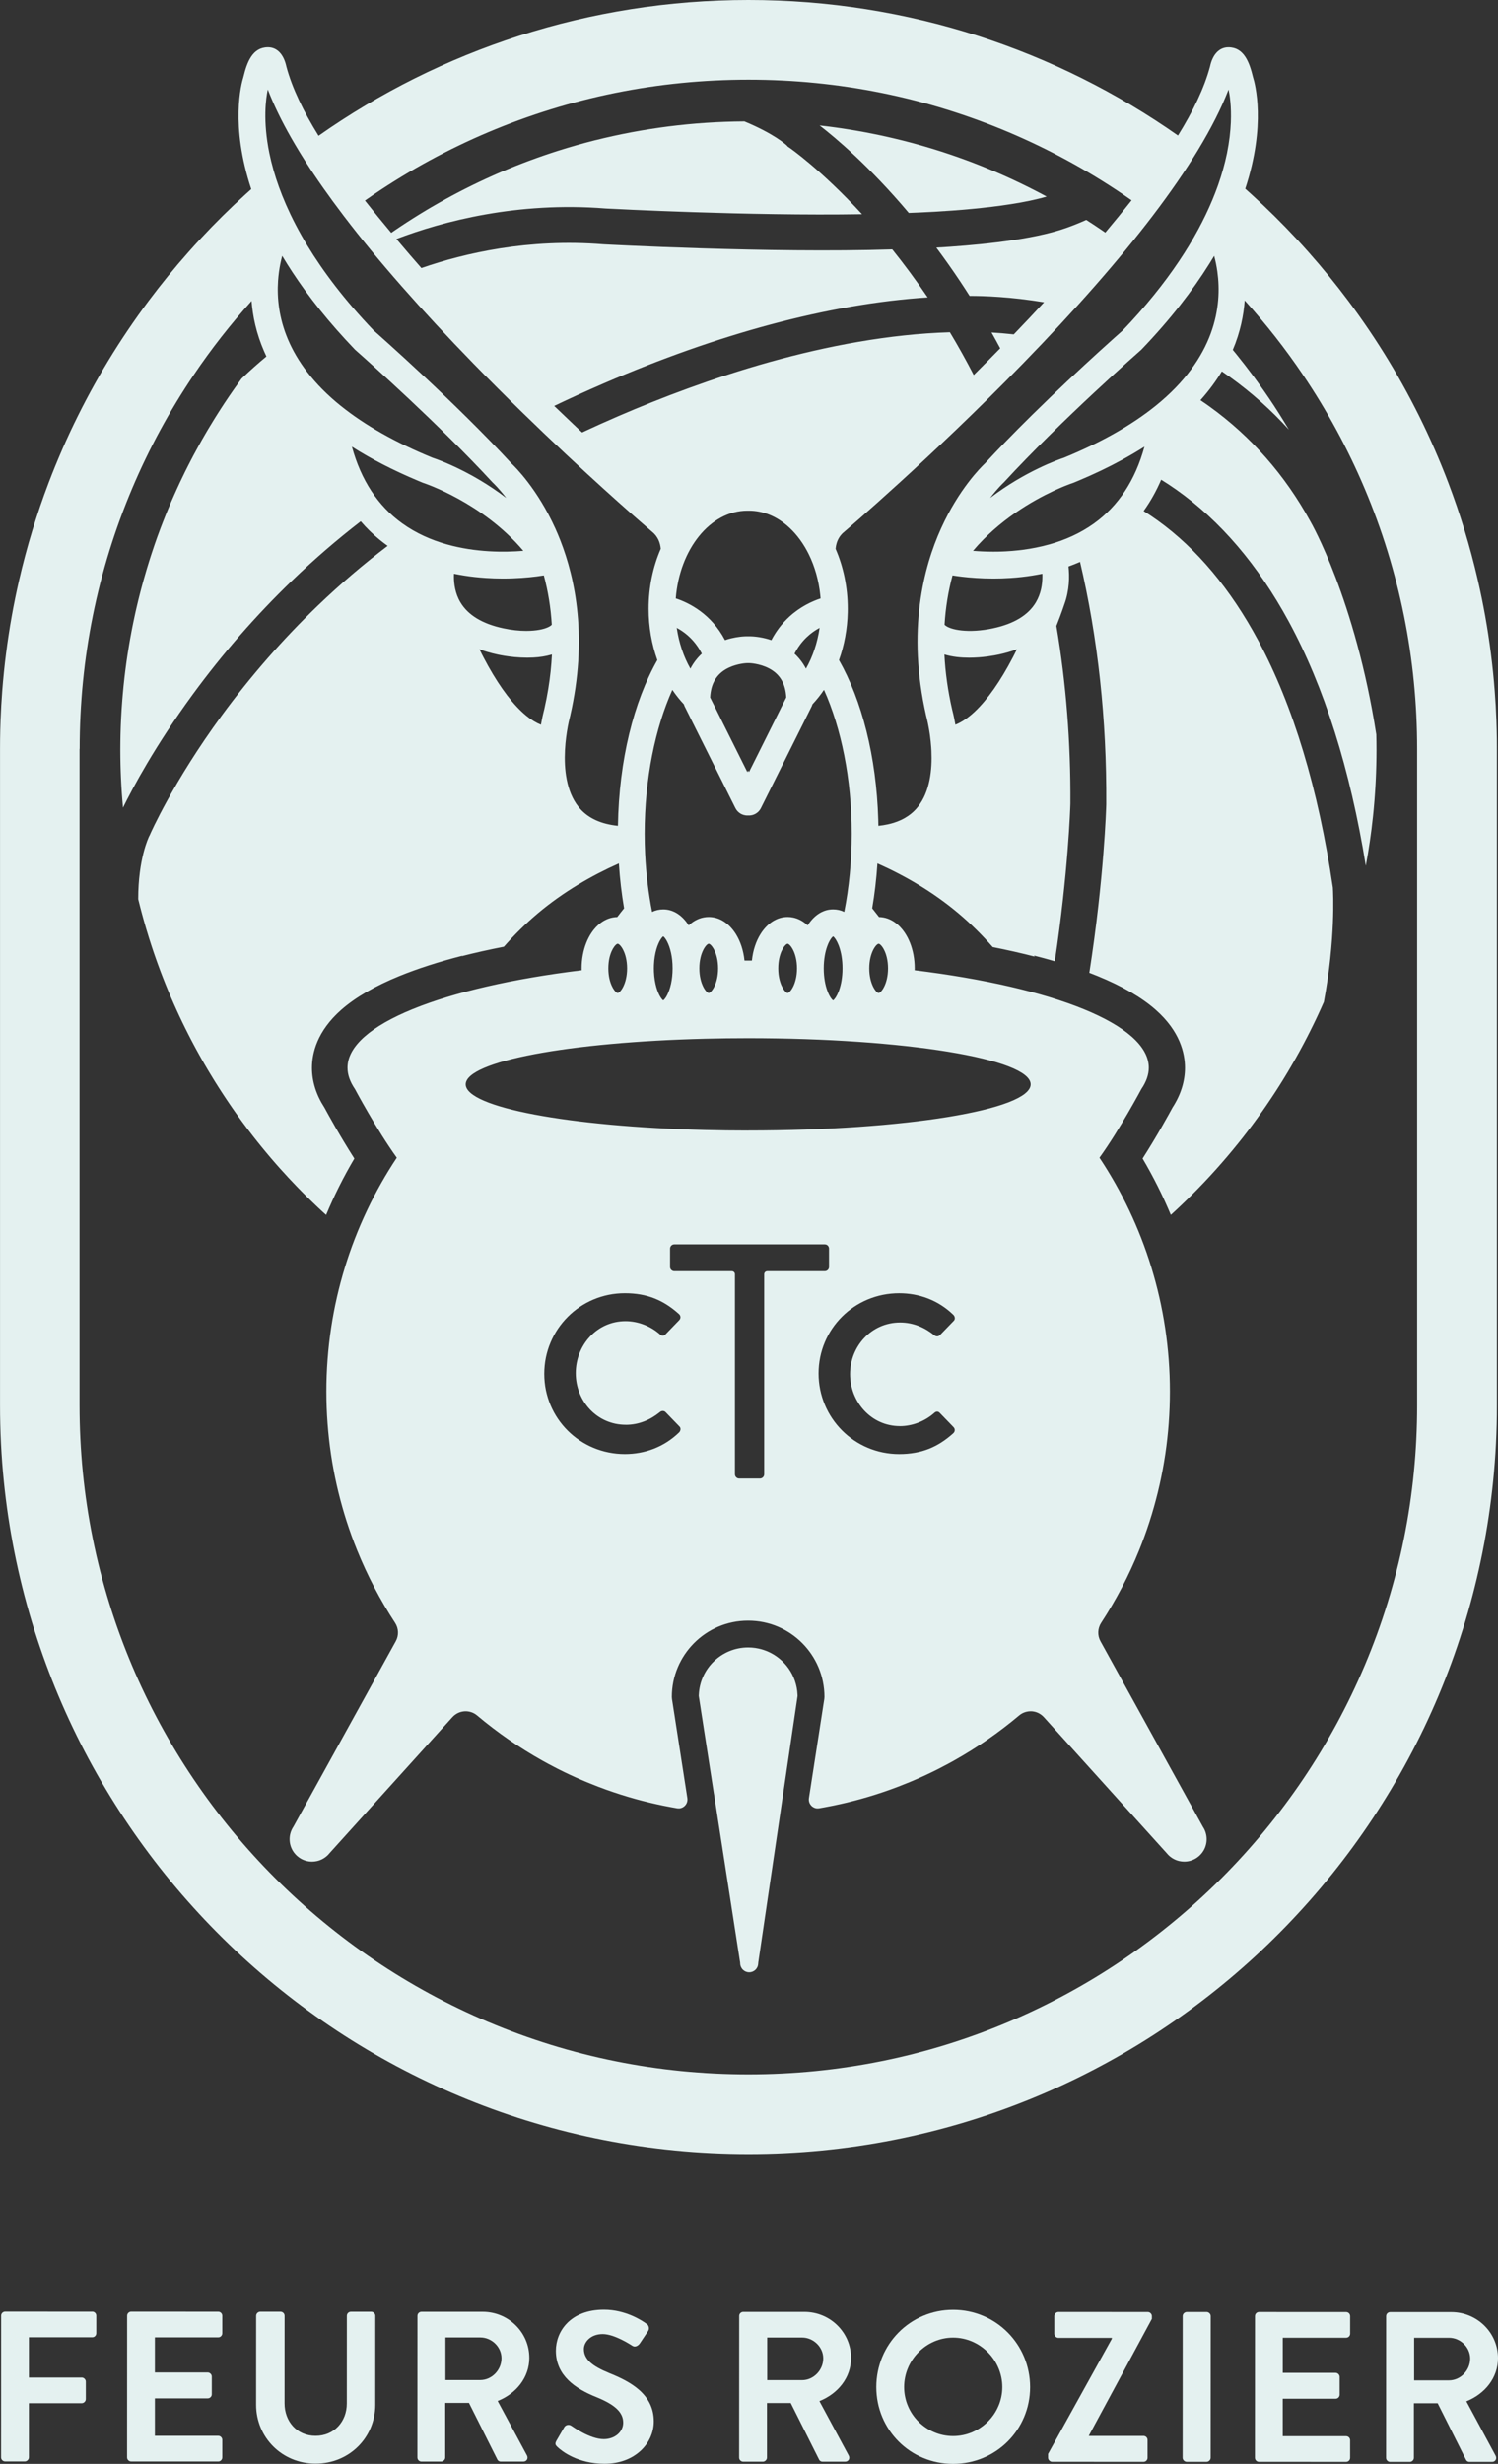
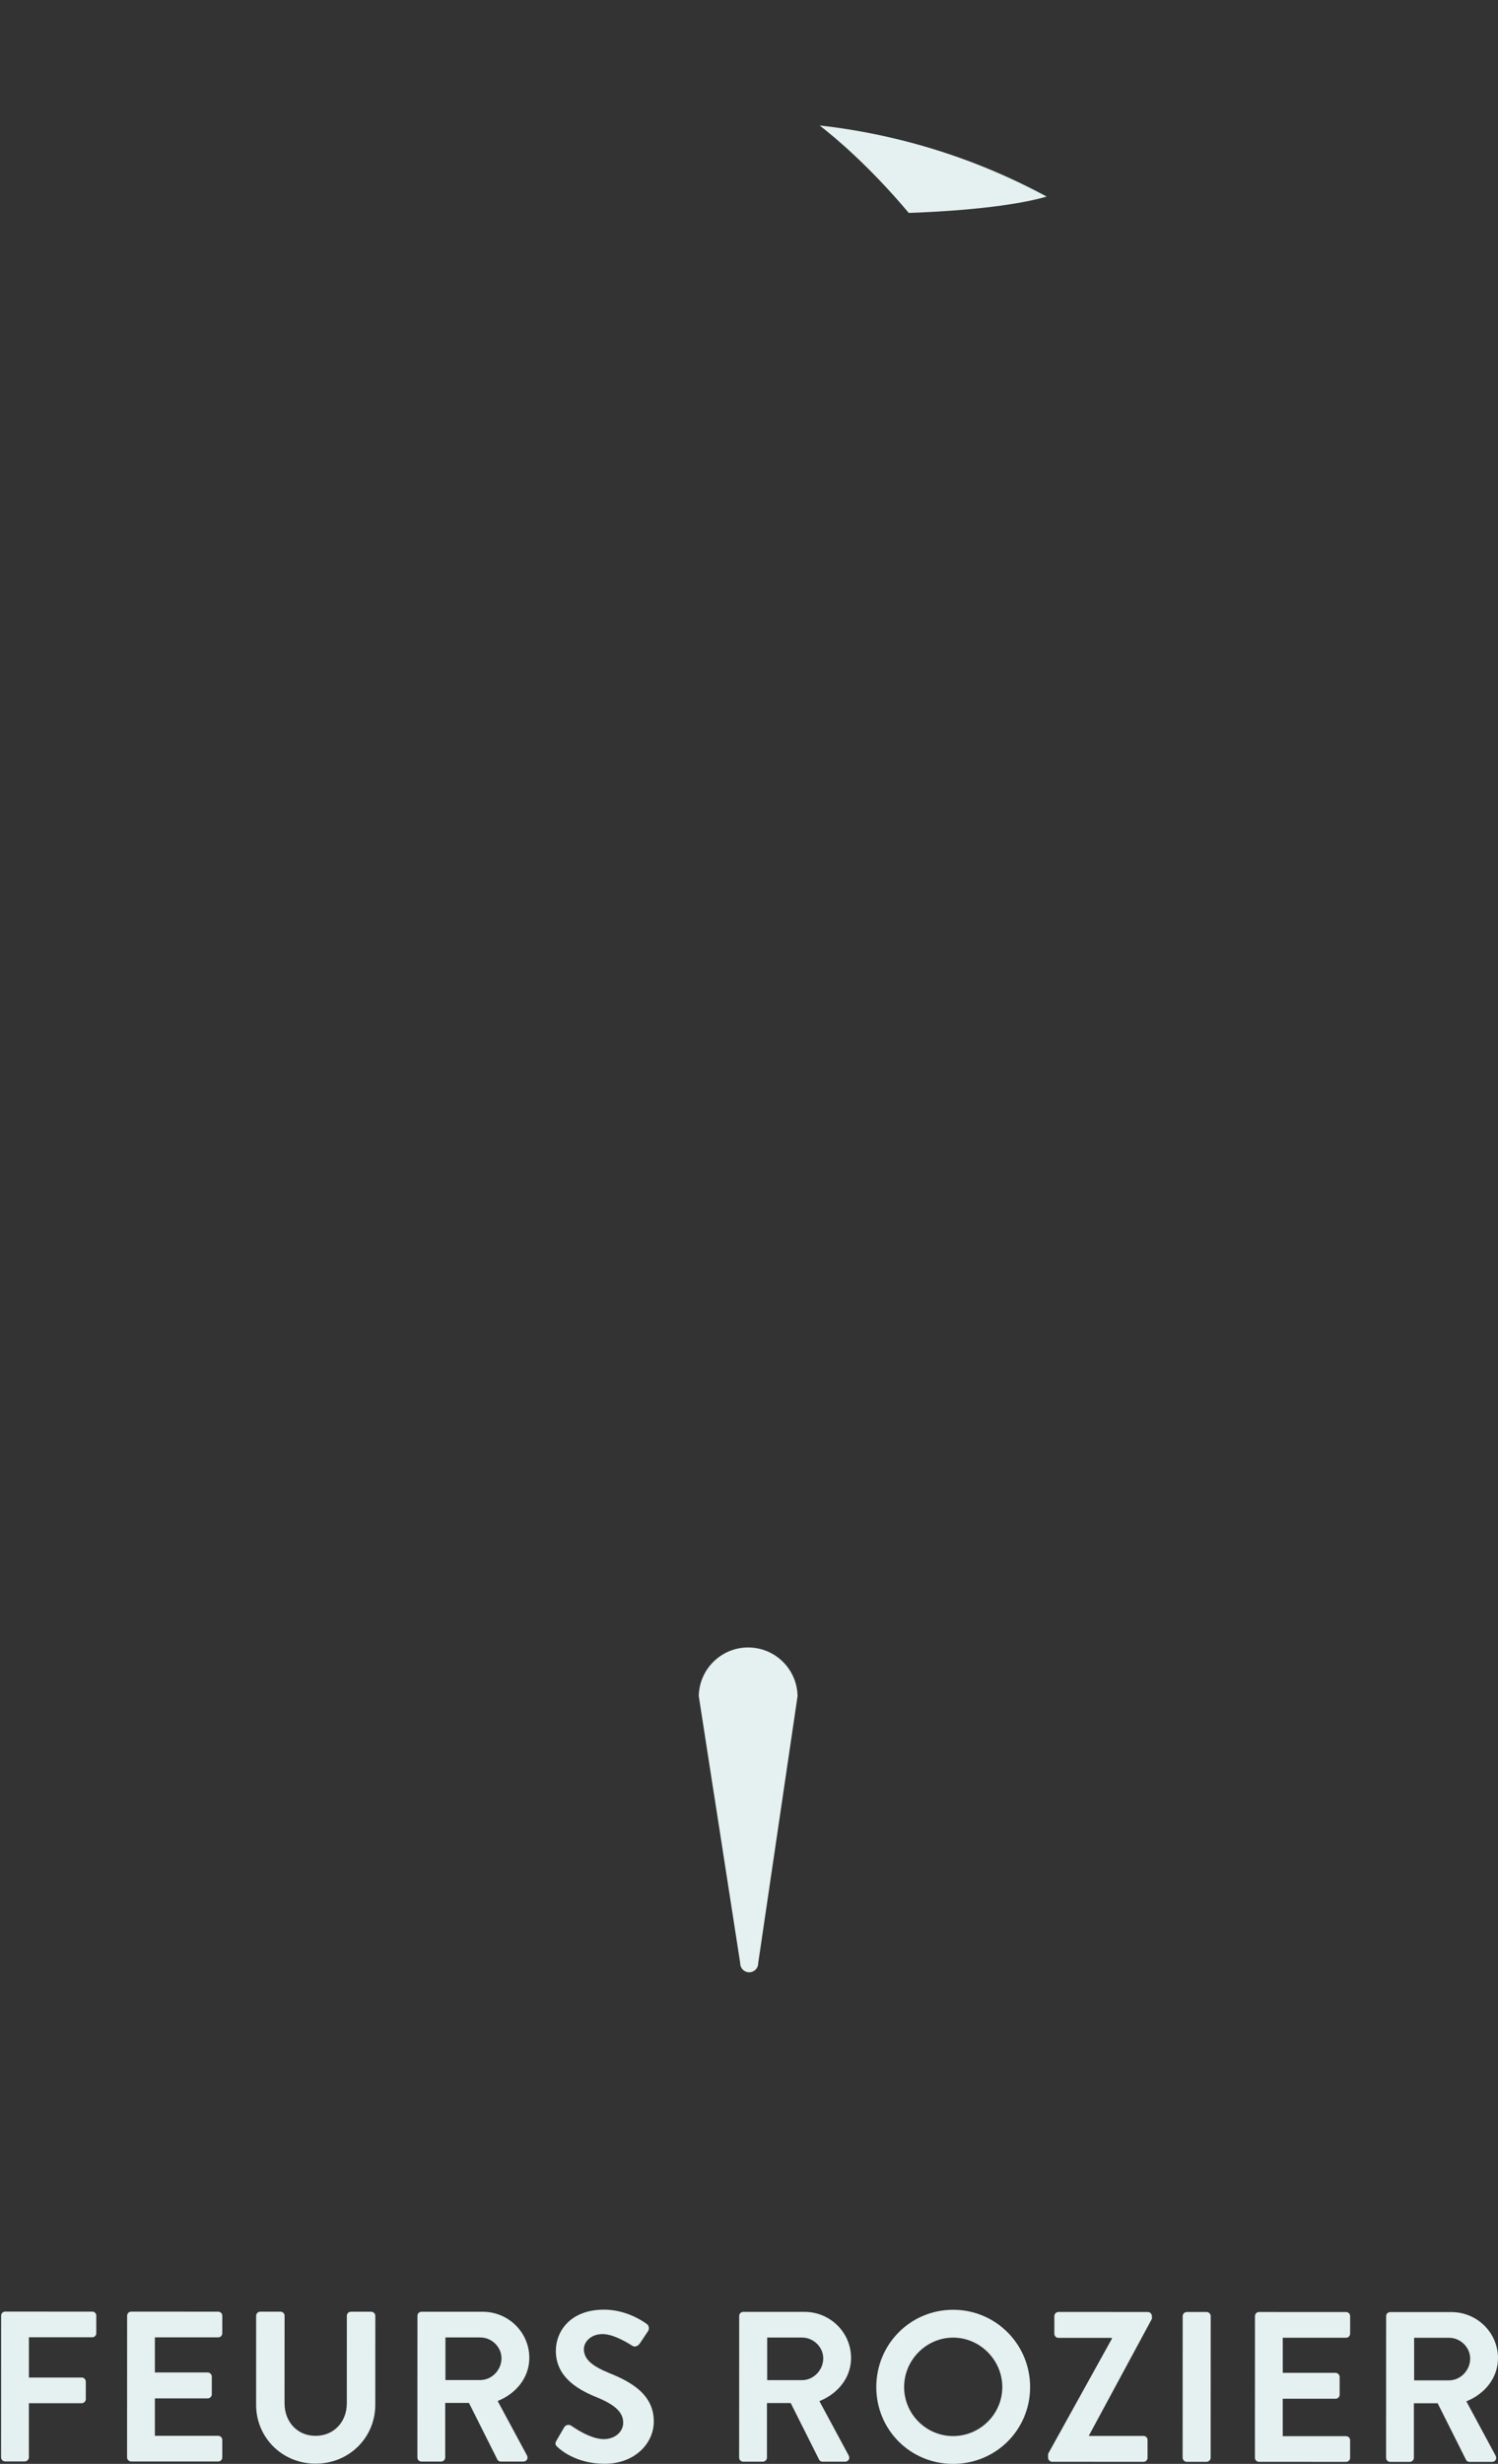
<svg xmlns="http://www.w3.org/2000/svg" id="Calque_2" viewBox="0 0 840 1380.9">
  <rect x="0" y="0" width="840" height="1380.9" fill="#333333" stroke="none" />
  <defs>
    <style>.cls-1{fill:#e4f1f0;stroke-width:0px;}</style>
  </defs>
  <g id="Calque_1-2">
-     <path class="cls-1" d="m419.7,1207.23h0c222.74,0,404.95-173.51,418.85-392.74.23-3.56.41-7.14.54-10.73.14-3.59.23-7.19.27-10.8.02-1.81.03-3.61.03-5.42v-367.84c0-1.81-.01-3.62-.03-5.42-.05-3.61-.14-7.21-.27-10.8-.2-5.38-.51-10.74-.92-16.07-.54-7.11-1.26-14.16-2.15-21.16s-1.95-13.95-3.18-20.84c-.62-3.44-1.27-6.88-1.97-10.29-.7-3.42-1.44-6.82-2.22-10.2-4.3-18.61-9.83-36.75-16.51-54.33-.61-1.6-1.22-3.19-1.85-4.78-1.25-3.18-2.54-6.33-3.87-9.47-2.65-6.28-5.46-12.47-8.4-18.59-1.47-3.06-2.98-6.1-4.53-9.11-.77-1.51-1.55-3.01-2.34-4.51-3.16-5.99-6.46-11.89-9.9-17.71s-7.01-11.54-10.72-17.17c-1.85-2.81-3.74-5.61-5.66-8.37-.96-1.38-1.93-2.76-2.9-4.13-1.95-2.74-3.93-5.46-5.95-8.15-7.05-9.43-14.49-18.55-22.29-27.34-2.23-2.51-4.49-5-6.77-7.45-8.01-8.6-16.37-16.86-25.06-24.77-1.2-1.09-2.41-2.18-3.63-3.26,11.82-35.84,5.48-58.98,4.34-62.56-1.98-8.16-4.99-16.73-13.77-16.73-.06,0-.12,0-.19,0-5.01.1-8.7,4.03-10.14,10.81-3.26,12.15-9.54,25.09-17.96,38.65C592.37,28.09,509.32,0,419.7,0h0c-89.71,0-172.85,28.15-241.06,76.1-8.47-13.62-14.79-26.61-18.06-38.81-1.44-6.78-5.13-10.72-10.14-10.81-.06,0-.12,0-.19,0-8.78,0-11.8,8.57-13.77,16.73-1.14,3.59-7.51,26.82,4.41,62.79-1.13,1.01-2.26,2.02-3.38,3.04-8.7,7.9-17.06,16.17-25.06,24.77-2.29,2.46-4.55,4.94-6.77,7.45-7.8,8.79-15.24,17.91-22.29,27.34-2.01,2.69-4,5.41-5.95,8.15-.98,1.37-1.94,2.75-2.9,4.13-1.92,2.77-3.8,5.56-5.66,8.37-3.71,5.63-7.28,11.35-10.72,17.17-3.44,5.81-6.74,11.72-9.9,17.71-.79,1.5-1.57,3-2.34,4.51-1.54,3.02-3.05,6.05-4.53,9.11-2.95,6.12-5.75,12.31-8.4,18.59-1.33,3.14-2.62,6.3-3.87,9.47-.63,1.59-1.24,3.18-1.85,4.78-6.68,17.58-12.22,35.72-16.51,54.33-.78,3.38-1.52,6.78-2.22,10.2-.7,3.42-1.36,6.85-1.97,10.29-1.23,6.89-2.29,13.84-3.18,20.84s-1.61,14.06-2.15,21.16c-.41,5.33-.71,10.69-.92,16.07-.14,3.59-.23,7.19-.27,10.8-.02,1.81-.03,3.61-.03,5.42v367.84c0,1.81.01,3.62.03,5.42.05,3.61.14,7.21.27,10.8.14,3.59.32,7.17.54,10.73,13.9,219.23,196.11,392.74,418.85,392.74ZM671.76,84.1c7.41-12.22,13.15-23.54,17.15-33.92.68,3.22,1.64,9.54,1.27,18.42-.21,4.98-.83,10.76-2.15,17.27-.58,2.87-1.33,5.96-2.26,9.24-.76,2.68-1.64,5.48-2.67,8.42-.15.44-.31.88-.47,1.32-3.49,9.65-8.56,20.64-15.87,32.7-7.1,11.7-16.3,24.42-28.25,37.93-2.82,3.19-5.79,6.42-8.93,9.7-.06.05-.12.11-.2.18-1.46,1.28-6.32,5.59-13.26,11.91-9.63,8.77-23.26,21.42-37.32,35.26h0c-5.11,5.03-10.28,10.22-15.34,15.44h0c-.05.05-.11.11-.16.16h0c-3.78,3.9-7.5,7.82-11.08,11.7-2.09,1.97-14.47,14.18-24.5,36.28-9.82,21.63-19.25,57.41-8.39,105.04.03.12.06.25.09.37.02.09.68,2.48,1.36,6.27.08.45.16.91.24,1.39.04.24.08.49.12.74.08.5.16,1.02.24,1.55.04.27.08.54.11.81.14,1.05.28,2.17.4,3.32.11,1.05.2,2.13.28,3.24.05.67.09,1.35.12,2.05.48,10.38-.78,22.75-7.6,31.33-1.17,1.47-2.49,2.79-3.96,3.97-.49.39-1,.77-1.52,1.12-1.25.86-2.6,1.63-4.05,2.3-1.28.6-2.64,1.12-4.07,1.56-1.04.32-2.12.61-3.24.85-1.68.37-3.44.64-5.29.83-.02-1.16-.05-2.31-.08-3.45-1.05-35.55-9.25-66.96-22.02-89.45,2.95-8.23,4.68-17.29,4.89-26.83.01-.64.02-1.27.02-1.91,0-12.18-2.48-23.63-6.82-33.61.04-.42.09-.84.16-1.26.03-.18.06-.37.1-.56.07-.35.15-.7.25-1.04.67-2.43,2.01-4.84,4.46-6.78.07-.05.13-.1.19-.16.48-.41,48.91-41.7,99.72-93.84,29.66-30.43,53.99-58.15,72.95-83.03,9.95-13.06,18.41-25.34,25.38-36.82Zm-114.88,268.04c-13.78,2.96-24.16.9-27.06-1.84-.06-.06-.11-.12-.16-.17.57-9.5,2.06-18.72,4.46-27.64,1.42.23,3.19.48,5.28.73,4.59.54,10.67,1.03,17.67,1.03h0c3.06,0,6.29-.09,9.65-.32,2.02-.13,4.08-.31,6.18-.55,3.77-.42,7.65-1.01,11.59-1.82.01.28.02.57.03.87,0,.28,0,.56,0,.84-.01,4.28-.8,9.52-3.66,14.33-4.25,7.16-12.33,12.05-24,14.54Zm13.37,11.74c-.43.87-.87,1.75-1.31,2.63-.33.65-.66,1.29-1,1.94-6.99,13.41-14.28,23.74-21.34,30.38-3.71,3.49-7.36,5.97-10.87,7.34-.77-4.53-1.59-7.66-1.83-8.54-2.39-10.53-3.83-20.81-4.32-30.81,4.47,1.34,9.32,1.81,13.84,1.81,7.59,0,14.25-1.28,16.61-1.79,3.65-.78,7.05-1.77,10.21-2.95Zm3.21-55.73c-.73.09-1.46.18-2.18.26-1.26.14-2.52.26-3.75.36-1.23.1-2.45.18-3.65.24-.6.03-1.19.06-1.78.08-1.76.07-3.48.1-5.14.09-4.21,0-8.05-.2-11.34-.47,14.72-17.38,33.36-28.02,44.94-33.46.57-.27,1.11-.52,1.64-.76.8-.36,1.55-.69,2.26-1,.47-.2.93-.4,1.36-.58.43-.18.84-.35,1.23-.51.97-.39,1.8-.71,2.47-.96.27-.1.51-.19.73-.27.75-.27,1.18-.41,1.22-.43.18-.06.37-.13.55-.2.93-.38,1.85-.76,2.77-1.15,8.8-3.69,17.02-7.63,24.63-11.79h0c4.3-2.35,8.42-4.77,12.33-7.26-5.12,18.76-14.59,33.21-28.32,43.05-7.8,5.59-16.38,9.3-24.93,11.71h-.04s-.01.01-.01.01c-5.06,1.42-10.11,2.39-14.99,3.03Zm23.15-51.62c-2.84.94-21.72,7.53-41.37,22.53,4.22-5.48,7.27-8.31,7.33-8.37.16-.14.32-.31.47-.47,32.3-35.04,76.22-73.58,76.66-73.96.16-.14.32-.29.47-.45,16.29-16.98,28.61-33.04,37.92-47.92.94-1.51,1.86-3.01,2.75-4.49.7,2.63,1.34,5.61,1.79,8.88,2.65,19.12-.97,48.09-34.71,75.25-13.41,10.79-30.67,20.55-51.31,29Zm-92.02,542.77c7.01,0,14.02-2.75,19.28-7.39,1-1,2.25-1,3.13,0l7.64,7.89c1,1,1,2.5-.13,3.51-8.51,7.64-17.65,11.64-30.3,11.64-25.04,0-45.2-20.16-45.2-45.2s20.16-44.95,45.2-44.95c11.14,0,21.91,3.88,30.42,12.14.88.88,1.13,2.5.13,3.38l-7.76,8.01c-.75.75-2.13.88-3.13,0-5.26-4.26-11.64-7.14-19.15-7.14-16.03,0-28.04,13.27-28.04,28.92s11.89,29.17,27.92,29.17Zm-94.21-86.86h-32.26c-1.38,0-2.38-1.13-2.38-2.38v-10.27c0-1.25,1-2.38,2.38-2.38h84.37c1.38,0,2.38,1.13,2.38,2.38v10.27c0,1.25-1,2.38-2.38,2.38h-32.26c-.95,0-1.72.77-1.72,1.72v112.11c0,1.31-1.07,2.38-2.38,2.38h-11.64c-1.31,0-2.38-1.07-2.38-2.38v-112.11c0-.95-.77-1.72-1.72-1.72Zm-59.49,86.11c7.51,0,13.9-2.88,19.16-7.14,1-.88,2.38-.75,3.13,0l7.76,8.01c1,.88.75,2.5-.13,3.38-8.51,8.26-19.28,12.14-30.42,12.14-25.04,0-45.2-19.91-45.2-44.95s20.16-45.2,45.2-45.2c12.64,0,21.78,4.01,30.3,11.64,1.13,1,1.13,2.5.13,3.51l-7.64,7.89c-.88,1-2.13,1-3.13,0-5.26-4.63-12.27-7.39-19.28-7.39-16.03,0-27.92,13.4-27.92,29.17s12.02,28.92,28.04,28.92Zm68.65-164.93c-8.2,0-16.26-.1-24.12-.3-76.03-1.9-134.28-12.63-134.28-25.58s58.24-23.68,134.28-25.58c7.87-.2,15.92-.3,24.12-.3,87.48,0,158.4,11.58,158.4,25.87s-70.92,25.87-158.4,25.87Zm-78.42-90.88c0-1.11.06-2.16.17-3.15.77-6.9,3.94-10.64,5.09-10.64,1.31,0,5.26,4.89,5.26,13.79s-3.95,13.79-5.26,13.79c-1.15,0-4.31-3.74-5.09-10.64-.11-.99-.17-2.03-.17-3.15Zm119.02-207.34c-4.77,1.58-11.35,4.59-17.49,10.2-.46.42-.92.86-1.37,1.31-.4.39-.79.8-1.19,1.22-2.75,2.93-5.34,6.44-7.55,10.65,0,0,0,0,0,0-4.55-1.54-9-2.16-12.55-2.16-.15,0-.3,0-.45,0-.15,0-.3,0-.45,0-.92,0-1.91.04-2.94.13h0c-.35.03-.72.07-1.08.11-1.64.19-3.36.48-5.15.92-1.11.27-2.24.6-3.38.99-7.71-14.67-19.97-20.85-27.6-23.38,2.13-27.59,19.33-49.17,40.15-49.17.15,0,.3.01.45.01.15,0,.3-.01.45-.01,1.95,0,3.87.19,5.75.56,1.81.35,3.58.87,5.31,1.54,1.04.4,2.05.86,3.05,1.37,1,.51,1.98,1.07,2.94,1.69.96.61,1.9,1.28,2.82,1.99,1.03.8,2.04,1.66,3.01,2.58,4.22,3.97,7.86,9.01,10.71,14.82h0c3.28,6.69,5.51,14.41,6.38,22.72h0c.07.64.13,1.27.18,1.92Zm-.55,16.5c-1.24,8.48-3.91,16.26-7.66,22.86-1.73-3.33-3.93-6.11-6.4-8.4,3.85-7.56,9.36-11.95,14.06-14.46Zm-18.72,39.01l-20.88,41.83-.45-.9-.45.9-20.88-41.83c.39-7.77,3.56-13.11,9.65-16.31.33-.17.67-.34,1-.49,5.01-2.32,10-2.46,10.27-2.46.14,0,.28,0,.42,0,.14,0,.28,0,.42,0,.28,0,5.94.16,11.27,2.96,6.09,3.2,9.26,8.54,9.65,16.31Zm-47.33-24.56c-2.47,2.29-4.67,5.07-6.4,8.4-3.75-6.6-6.42-14.38-7.66-22.86,3.86,2.06,8.26,5.38,11.84,10.68.51.76,1.01,1.56,1.48,2.4.25.45.5.91.74,1.38Zm-10.06,28.4c.12.41.27.82.46,1.21l28.43,56.95c.32.64.72,1.21,1.19,1.72.51.55,1.09,1.02,1.73,1.4.21.13.43.24.66.34.68.31,1.4.52,2.15.62.25.03.5.05.76.06.07,0,.15,0,.22,0,.15,0,.3,0,.45-.02.15,0,.3.02.45.02.07,0,.15,0,.22,0,.28,0,.56-.03.83-.07,2.42-.34,4.55-1.85,5.66-4.08l28.43-56.95c.19-.39.34-.79.46-1.21,2.33-2.48,4.49-5.19,6.47-8.11,9.58,21.29,15.54,49.78,15.54,80.58,0,.07,0,.15,0,.22-.01,15.32-1.5,30.07-4.18,43.64-1.94-.92-4.03-1.41-6.24-1.41-.72,0-1.42.05-2.11.15-.69.1-1.37.25-2.03.45-.33.1-.66.21-.99.34-3.57,1.36-6.69,4.15-9.15,8.02-2.4-2.24-5.16-3.76-8.16-4.39-1-.21-2.03-.32-3.07-.32-5.96,0-11.23,3.49-14.91,9.13-.07.11-.14.21-.21.32-2.58,4.08-4.33,9.24-4.92,15.01-.42,0-.84,0-1.25,0h-1.65c-.42,0-.84,0-1.25,0-.59-5.77-2.34-10.93-4.92-15.01-.07-.11-.14-.21-.21-.32-3.68-5.64-8.95-9.12-14.91-9.12-3.66,0-7.07,1.32-10.01,3.65-.42.33-.83.69-1.23,1.06-.22-.35-.45-.7-.69-1.03-3.52-5.01-8.22-7.93-13.6-7.93-2.21,0-4.3.49-6.24,1.41-2.02-10.23-3.36-21.12-3.91-32.43-.18-3.7-.27-7.45-.27-11.23,0-.07,0-.13,0-.2,0-30.79,5.96-59.29,15.54-80.58,1.98,2.92,4.14,5.64,6.47,8.11Zm88.95,147.99c0,.66-.01,1.3-.04,1.93-.4,9.37-3.61,14.91-5.22,16.01-1.71-1.17-5.26-7.4-5.26-17.94s3.55-16.76,5.26-17.94c1.6,1.1,4.82,6.64,5.22,16.01.03.62.04,1.27.04,1.93Zm-25.52,0c0,8.9-3.95,13.79-5.26,13.79-1.14,0-4.31-3.74-5.09-10.64-.11-.99-.17-2.03-.17-3.15s.06-2.16.17-3.15c.77-6.9,3.94-10.64,5.09-10.64,1.31,0,5.26,4.89,5.26,13.79Zm-44.23,0c0,8.9-3.95,13.79-5.26,13.79s-5.26-4.89-5.26-13.79,3.95-13.79,5.26-13.79,5.26,4.89,5.26,13.79Zm-25.52,0c0,3.29-.35,6.17-.87,8.59-1.16,5.34-3.21,8.54-4.38,9.34,0,0,0,0,0,0-.43-.29-.97-.9-1.54-1.82-1.58-2.51-3.38-7.32-3.67-14.2-.03-.62-.04-1.27-.04-1.93s.01-1.3.04-1.93c.29-6.87,2.1-11.69,3.67-14.2.57-.91,1.12-1.52,1.54-1.82,0,0,0,0,0,0,1.18.81,3.22,4,4.38,9.34.53,2.43.87,5.3.87,8.59Zm115.54,13.79c-1.31,0-5.26-4.89-5.26-13.79s3.95-13.79,5.26-13.79,5.26,4.89,5.26,13.79-3.95,13.79-5.26,13.79ZM210.05,108.69c20.05-13.54,41.47-25.17,63.69-34.57,46.21-19.54,95.32-29.45,145.96-29.45h0c50.65,0,99.76,9.91,145.96,29.45,22.21,9.4,43.64,21.03,63.69,34.57,1.74,1.18,3.47,2.37,5.19,3.58-4.7,5.95-9.64,11.98-14.75,18.08-.53-.37-1.06-.73-1.59-1.1-.24-.16-.47-.32-.71-.49-2.76-1.88-5.55-3.72-8.37-5.52h0c-8.53,3.83-14.52,5.62-15.56,5.92-19.4,5.91-48.99,8.5-68.53,9.61,4.42,5.92,8.88,12.21,13.35,18.9,1.8,2.7,3.57,5.43,5.32,8.18,7.89-.02,22.88.46,41.76,3.57-5.64,6.1-11.32,12.1-16.99,17.99-4.59-.5-8.78-.84-12.47-1.06,1.66,2.94,3.28,5.9,4.87,8.88-5,5.11-9.96,10.1-14.85,14.96-4.23-8.16-8.68-16.16-13.38-23.98-68.43,2.12-138.61,26.59-185.99,47.06-7.06,3.05-13.83,6.1-20.26,9.1-1.48-1.39-2.97-2.8-4.49-4.23-3.61-3.41-7.33-6.96-11.14-10.63,8.64-4.13,17.99-8.4,27.92-12.69,31.97-13.82,63.41-24.91,93.43-32.96,30.96-8.3,60.5-13.38,88.09-15.17-6.69-9.88-13.38-18.85-19.87-26.93-68.62,2.21-161-2.78-161.95-2.83l-.25-.02c-41.8-3.33-77.55,4.9-101.83,13.32-2.12-2.41-4.23-4.83-6.31-7.25-2.61-3.03-5.18-6.05-7.71-9.05,26.21-9.96,67.82-20.99,117.32-17.07,3.56.19,79.77,4.23,143.79,3.19-22.98-24.97-40.32-36.99-40.58-37.17l-1.06-.72-.58-.66c-.7-.66-7.24-6.58-23.74-13.45h-.01c-28.8.18-56.78,3.82-83.55,10.52h-.06c-6.97,1.76-13.85,3.71-20.64,5.86l-.07.02c-5.64,1.79-11.22,3.72-16.74,5.78l-.11.04c-1.09.41-2.17.82-3.26,1.24l-.06.02c-5.48,2.11-10.89,4.36-16.23,6.73-.06.03-.13.06-.19.09-5.35,2.38-10.63,4.89-15.83,7.53h-.02c-1.01.52-2.02,1.04-3.03,1.56-.07.04-.14.07-.21.11-5.14,2.67-10.2,5.47-15.19,8.38l-.15.08c-.96.56-1.93,1.13-2.89,1.71-.06.04-.13.08-.19.12-4.94,2.96-9.8,6.03-14.58,9.22-.07.04-.13.09-.2.13-.93.62-1.85,1.24-2.77,1.87l-.12.08c-.65.44-1.3.9-1.94,1.34-5.11-6.1-10.05-12.13-14.75-18.08,1.79-1.26,3.59-2.5,5.4-3.72Zm-59.88-58.52c3.26,8.47,7.67,17.56,13.2,27.25,1.28,2.24,2.64,4.53,4.04,6.84.33.54.64,1.08.98,1.62.88,1.43,1.79,2.88,2.72,4.34,6.2,9.74,13.44,20.03,21.69,30.85,18.94,24.84,43.24,52.5,72.83,82.87,36.52,37.48,71.81,69.35,88.95,84.46.37.33.74.65,1.09.96.71.63,1.39,1.22,2.03,1.78,4.79,4.2,7.54,6.54,7.65,6.64.06.05.13.11.19.16,3.41,2.71,4.67,6.31,4.97,9.64-4.34,9.98-6.82,21.44-6.82,33.61,0,10.24,1.76,19.97,4.91,28.75-13.18,23.21-21.49,55.93-22.1,92.9-.62-.06-1.22-.13-1.82-.22-8.96-1.23-15.77-4.71-20.3-10.42-13.81-17.39-4.81-50.38-4.73-50.7.03-.12.07-.25.09-.37,9.84-43.16,3.02-76.59-5.66-98.58-.9-2.27-1.81-4.43-2.73-6.46-10.03-22.1-22.41-34.31-24.5-36.28-31.54-34.18-73.71-71.43-77.36-74.65-16.34-17.06-28.31-33.02-37.07-47.44-9.91-16.32-15.71-30.66-19.06-42.42-.96-3.37-1.72-6.53-2.32-9.46-3.69-18.09-1.95-30.65-.88-35.69Zm84.11,219.23c.92.39,1.84.77,2.77,1.15.18.07.37.14.55.2.36.12,32.87,10.83,55.85,37.96-10.54.87-26.63.97-42.82-3.59h-.01s-.04-.01-.04-.01c-8.55-2.41-17.13-6.12-24.93-11.71-13.73-9.83-23.21-24.28-28.32-43.05,10.83,6.9,23.19,13.27,36.96,19.05Zm-43.12-41.87c-30.86-24.85-36.53-51.2-35.24-70.15.11-1.64.28-3.21.48-4.74.46-3.4,1.11-6.51,1.84-9.24.92,1.55,1.87,3.11,2.86,4.68.94,1.5,1.91,3.01,2.92,4.54,8.91,13.54,20.32,27.99,34.89,43.19.15.16.31.31.47.45.03.03.33.29.87.77,6.36,5.62,46.01,40.89,75.79,73.19.14.16.31.32.47.47.04.04,1.64,1.52,4.11,4.4.16.19.33.39.51.59.39.47.81.97,1.24,1.5.23.28.46.58.7.88.25.32.51.65.78,1-4.91-3.75-9.78-6.98-14.35-9.72-1.14-.69-2.27-1.34-3.38-1.97-.55-.31-1.1-.62-1.64-.92-11.36-6.26-20.13-9.31-22-9.93-20.64-8.45-37.91-18.21-51.31-29Zm63.42,94.03c3.94.81,7.82,1.4,11.59,1.82,2.1.23,4.16.41,6.18.55,3.36.22,6.59.32,9.65.32h0c7.65,0,14.18-.58,18.89-1.18,1.57-.2,2.93-.4,4.06-.58,2.4,8.91,3.89,18.13,4.46,27.64-.05.06-.1.12-.16.17-.27.26-.61.51-1.01.75-2.1,1.27-5.92,2.27-10.97,2.49-.72.03-1.47.05-2.24.05-3.77,0-8.1-.43-12.84-1.45-11.67-2.49-19.74-7.39-24-14.54-.41-.68-.77-1.38-1.1-2.07-2.28-4.88-2.7-9.99-2.52-13.96Zm16.67,43.17c.62.2,1.24.4,1.87.59,1.9.57,3.87,1.08,5.92,1.51.81.18,2.14.44,3.83.72,3.23.52,7.8,1.07,12.78,1.07,1.13,0,2.28-.03,3.44-.09,3.48-.19,7.05-.71,10.4-1.71-.31,6.25-.98,12.61-2.03,19.07-.63,3.88-1.39,7.79-2.29,11.74-.05.17-.11.41-.19.73-.35,1.38-1.01,4.13-1.64,7.81-2.63-1.03-5.34-2.67-8.09-4.91-.92-.74-1.84-1.55-2.77-2.43-7.06-6.64-14.35-16.97-21.34-30.38-.34-.65-.67-1.3-1-1.94-.45-.88-.89-1.76-1.31-2.63.79.3,1.6.58,2.42.85Zm-226.58,54.97c0-50.65,9.91-99.76,29.45-145.96,9.39-22.21,21.03-43.64,34.57-63.69,9.79-14.49,20.64-28.34,32.38-41.37.63,8.47,2.61,18.13,7.06,28.34.4.92.82,1.84,1.26,2.77-4.47,3.71-9.15,7.84-13.92,12.4h0c-.56.77-1.11,1.54-1.67,2.31-.17.24-.34.47-.51.71-.53.74-1.06,1.49-1.59,2.23-.17.24-.33.47-.5.71-1.82,2.59-3.61,5.21-5.36,7.86l-.07.11c-.51.78-1.02,1.56-1.53,2.34-.17.26-.34.52-.51.79-.49.75-.97,1.51-1.45,2.27-.17.26-.33.53-.5.79-.5.79-1,1.58-1.49,2.37l-.02.03c-1.14,1.84-2.27,3.7-3.38,5.56-.05.09-.1.17-.16.26-.46.78-.92,1.56-1.38,2.35-.17.3-.35.6-.52.9-.44.75-.87,1.51-1.31,2.27-.18.31-.35.61-.52.92-.44.78-.88,1.56-1.32,2.35-.05.1-.11.19-.16.29-.97,1.75-1.93,3.51-2.87,5.27-.1.18-.19.36-.29.54-.41.76-.8,1.53-1.2,2.29-.19.36-.37.71-.55,1.07-.38.74-.76,1.48-1.14,2.22-.19.37-.37.74-.56,1.11-.38.76-.76,1.51-1.14,2.27-.11.23-.22.45-.33.68-.78,1.59-1.55,3.19-2.31,4.79-.14.3-.28.59-.42.89-.34.73-.68,1.47-1.02,2.21-.19.42-.39.84-.58,1.26-.33.72-.65,1.43-.97,2.15-.2.44-.39.88-.59,1.32-.32.72-.64,1.45-.96,2.17-.16.37-.32.74-.48,1.11-.61,1.4-1.2,2.81-1.79,4.23-.18.43-.36.85-.53,1.28-.29.69-.57,1.39-.85,2.09-.2.5-.4,1-.6,1.5-.27.68-.54,1.37-.81,2.05-.2.52-.4,1.04-.61,1.56-.26.68-.52,1.35-.78,2.03-.21.54-.41,1.08-.61,1.63-.44,1.18-.87,2.35-1.3,3.54-.21.58-.42,1.15-.62,1.73-.23.65-.46,1.3-.68,1.95-.2.58-.4,1.17-.6,1.75-.22.64-.44,1.29-.65,1.94-.2.6-.4,1.21-.6,1.81-.21.63-.42,1.26-.62,1.89-.23.71-.46,1.43-.68,2.15-.29.93-.58,1.86-.87,2.8-.23.74-.45,1.48-.67,2.22-.18.6-.36,1.21-.53,1.81-.19.66-.39,1.32-.58,1.99-.18.61-.35,1.22-.52,1.83-.19.68-.38,1.37-.57,2.05-.16.58-.32,1.16-.48,1.74-.24.88-.47,1.77-.7,2.66-.18.7-.36,1.39-.54,2.09-.23.89-.45,1.78-.67,2.67-.14.56-.27,1.11-.4,1.67-.18.74-.35,1.48-.53,2.22-.13.57-.27,1.15-.4,1.72-.17.76-.34,1.52-.51,2.29-.12.54-.24,1.07-.35,1.61-.22,1.04-.44,2.08-.66,3.12-.1.48-.2.95-.29,1.43-.21,1.03-.42,2.07-.62,3.11-.1.51-.19,1.03-.29,1.54-.15.81-.3,1.62-.45,2.44-.1.54-.19,1.08-.29,1.62-.15.83-.29,1.66-.43,2.5-.08.5-.17.99-.25,1.49-.19,1.16-.38,2.33-.56,3.5-.05.3-.09.6-.14.89-.18,1.16-.35,2.32-.51,3.48-.07.48-.13.96-.2,1.43-.12.87-.24,1.75-.35,2.62-.07.51-.13,1.03-.2,1.54-.11.89-.22,1.77-.32,2.66-.06.47-.11.93-.16,1.4-.14,1.26-.28,2.53-.41,3.8-.02.16-.03.31-.05.47-.13,1.26-.25,2.52-.36,3.78-.04.46-.08.92-.12,1.37-.08.92-.16,1.84-.23,2.75-.04.5-.08,1-.11,1.5-.07.93-.13,1.86-.2,2.79-.03.45-.06.9-.09,1.34-.08,1.33-.16,2.66-.23,3.99,0,.08,0,.15-.01.23-.07,1.33-.12,2.65-.18,3.98-.02.44-.03.89-.05,1.33-.03.95-.06,1.9-.09,2.86-.01.49-.03.98-.04,1.47-.02.96-.04,1.92-.05,2.88,0,.44-.01.88-.02,1.32-.02,1.37-.03,2.73-.03,4.1v.17c0,1.4.01,2.8.03,4.19,0,.57.02,1.14.03,1.71.01.85.03,1.71.05,2.56.02.72.04,1.44.06,2.17.02.68.04,1.36.07,2.04.03.82.06,1.64.1,2.46.02.57.05,1.13.08,1.7.04.9.09,1.8.14,2.7.03.47.05.93.08,1.39.06.98.12,1.95.18,2.93.02.36.05.72.08,1.08.07,1.06.15,2.12.24,3.18.02.23.04.47.06.7.09,1.17.19,2.34.3,3.5,5.5-11.19,18.02-34.65,38.9-63.19,16.83-23.01,35.65-44.58,55.94-64.1,12.29-11.83,25.15-22.92,38.47-33.2,3.13,3.65,6.55,7.01,10.28,10.07,1.42,1.16,2.87,2.3,4.38,3.38.15.11.3.2.45.31-13.65,10.36-26.8,21.6-39.34,33.65-19.41,18.65-37.44,39.26-53.58,61.26-27.55,37.56-40.2,66.52-40.33,66.81l-.23.54-.18.3c-.42.84-6.26,12.88-6.23,35.45h0c.08.35.17.68.25,1.01.25,1.01.5,2.02.76,3.02.14.53.28,1.07.42,1.6.21.8.42,1.6.63,2.4.16.58.32,1.16.48,1.74.21.75.41,1.49.62,2.24.17.6.34,1.2.51,1.79.21.73.42,1.46.63,2.18.18.6.36,1.2.54,1.8.22.72.44,1.44.66,2.16.18.6.37,1.19.55,1.79.23.73.46,1.45.69,2.18.19.58.37,1.16.56,1.74.25.76.5,1.51.75,2.27.18.54.36,1.09.54,1.63.3.9.62,1.79.93,2.68.14.4.27.8.41,1.19.44,1.25.89,2.51,1.35,3.75.19.52.39,1.04.58,1.57.28.75.56,1.51.84,2.26.22.58.44,1.16.67,1.74.26.69.53,1.38.8,2.06.24.6.48,1.2.71,1.8.26.66.53,1.32.8,1.98.25.61.49,1.21.74,1.82.27.65.54,1.3.81,1.95.25.61.51,1.22.77,1.82.27.64.55,1.29.83,1.93.26.61.52,1.21.79,1.81.28.64.57,1.29.86,1.93.27.59.53,1.19.8,1.78.3.66.61,1.32.91,1.99.26.57.52,1.14.79,1.71.48,1.02.96,2.04,1.45,3.06.34.72.7,1.44,1.05,2.16.31.64.62,1.28.94,1.91.3.61.61,1.22.92,1.83.3.59.6,1.19.9,1.78.32.62.64,1.24.96,1.87.3.57.59,1.14.89,1.71.33.63.66,1.26,1,1.88.3.56.59,1.11.89,1.67.34.63.68,1.26,1.03,1.89.3.54.6,1.09.9,1.63.35.64.7,1.27,1.06,1.9.3.53.6,1.05.9,1.58.37.64.73,1.29,1.1,1.93.29.5.58.99.87,1.49.39.66.77,1.33,1.17,1.99.23.39.46.77.69,1.16.91,1.53,1.84,3.05,2.78,4.57.18.3.36.59.55.89.43.7.87,1.39,1.31,2.08.27.44.55.87.83,1.31.43.67.86,1.33,1.29,2,.29.45.59.91.88,1.36.43.66.87,1.31,1.3,1.97.3.45.6.9.9,1.35.44.66.88,1.31,1.33,1.97.3.44.6.88.9,1.32.45.66.91,1.32,1.37,1.98.29.42.58.83.87,1.25.48.68.95,1.35,1.43,2.03.27.37.53.74.8,1.11.51.71,1.02,1.42,1.54,2.13.18.25.36.49.54.74,1.95,2.65,3.93,5.26,5.95,7.85.16.21.32.41.48.62.57.73,1.15,1.46,1.73,2.18.25.31.49.62.74.93.55.69,1.11,1.38,1.67,2.07.27.34.55.68.83,1.01.55.68,1.11,1.35,1.67,2.02.28.34.56.67.84,1.01.56.67,1.13,1.35,1.7,2.02.27.32.55.64.82.96.59.68,1.18,1.37,1.77,2.05.24.28.49.56.73.84.63.72,1.26,1.44,1.9,2.15.15.17.31.34.46.51,3.11,3.48,6.29,6.89,9.53,10.24.16.16.31.32.47.48.69.71,1.38,1.41,2.08,2.12.23.23.46.47.69.7.67.68,1.35,1.35,2.03,2.02.25.25.51.5.76.75.67.66,1.35,1.32,2.03,1.98.25.25.51.49.77.74.69.67,1.39,1.33,2.08,1.99.23.21.45.43.68.64.74.69,1.47,1.38,2.21,2.07.14.13.29.26.43.4.66.61,1.33,1.2,1.99,1.8,4.53-10.85,9.81-21.41,15.84-31.6-8.05-12.56-14.95-25.18-16.79-28.58-4.64-7.16-6.98-14.65-6.98-22.28,0-8.22,2.85-20.54,16.43-32.51,7.88-6.94,18.87-13.32,32.68-18.95,10.19-4.15,21.97-7.94,35.09-11.31-.05.06-.09.12-.14.18,7.48-1.91,15.34-3.67,23.55-5.27,5.74-6.53,12.08-12.85,19.08-18.74,14.4-12.1,30.16-21.16,45.4-27.95.56,8.7,1.55,17.11,2.93,25.16-1.29,1.59-2.57,3.22-3.83,4.88-6.6.12-12.34,4.51-15.96,11.37-.51.96-.97,1.97-1.39,3.02-1.68,4.22-2.64,9.13-2.64,14.41,0,.35,0,.7.02,1.04-77.47,9.47-131.3,30.36-131.3,54.61,0,3.95,1.44,7.96,4.17,11.97h0s12,22.54,23.48,38.48h0c-24.95,37.54-39.49,82.6-39.49,131.08,0,5.98.22,11.91.66,17.77.22,2.93.49,5.85.81,8.76s.7,5.79,1.12,8.66c.43,2.87.91,5.72,1.44,8.56.27,1.42.54,2.83.83,4.24.58,2.82,1.21,5.62,1.89,8.4s1.41,5.54,2.18,8.28c.39,1.37.79,2.74,1.2,4.1.82,2.72,1.69,5.42,2.61,8.1.92,2.68,1.88,5.33,2.89,7.97.5,1.32,1.02,2.63,1.55,3.93,5.8,14.36,12.97,28.02,21.34,40.82,2.02,3.09,2.19,7.04.42,10.29l-57.37,103.88h.01c-2.87,4.21-2.86,9.57-.35,13.68.84,1.37,1.95,2.6,3.33,3.6h0c.31.23.64.44.97.64.1.06.21.12.32.18.23.13.46.25.7.36.12.06.24.11.37.17.23.1.47.2.71.28.11.04.23.09.35.13.3.1.61.19.92.27l.15.04c.36.08.72.15,1.08.2.11.02.21.02.32.04.26.03.52.06.78.07.13,0,.26.01.38.01.2,0,.4,0,.6,0,.28,0,.56-.02.84-.05.16-.01.32-.03.48-.05.3-.04.61-.09.91-.15.13-.03.26-.04.38-.07.43-.1.85-.22,1.26-.36.06-.02.12-.05.17-.07.35-.13.7-.27,1.04-.43.14-.06.27-.14.4-.21.26-.13.52-.27.77-.43.14-.09.28-.18.42-.27.24-.16.47-.32.7-.5.13-.1.27-.21.4-.31.24-.2.46-.41.68-.62.11-.1.22-.2.32-.31.32-.33.62-.68.91-1.05h.01s68.77-76.09,68.77-76.09l.03-.03c.23-.25.46-.48.71-.7.09-.08.18-.15.27-.22.17-.15.35-.29.53-.42.11-.08.22-.15.34-.23.17-.11.34-.23.51-.33.12-.07.25-.13.37-.2.17-.09.35-.18.52-.26.13-.06.26-.11.39-.17.18-.07.35-.14.53-.2.13-.05.27-.09.41-.13.18-.05.36-.1.55-.14.14-.03.28-.06.42-.09.19-.03.37-.06.56-.09.14-.02.28-.04.42-.05.19-.02.38-.02.57-.03.1,0,.2-.01.29-.01h.13c.13,0,.25.02.37.02.18,0,.35.02.53.04.13.01.25.03.38.05.17.02.34.05.51.09.13.02.25.05.38.08.17.04.34.09.51.14.12.04.25.07.37.11.17.06.34.12.5.19.12.05.23.09.35.14.17.08.34.16.51.25.11.05.21.11.32.16.19.1.37.22.55.34.08.05.17.1.25.16.26.18.52.37.76.58,11.37,9.56,23.65,18.06,36.69,25.36,1.02.57,2.04,1.13,3.06,1.68,1.75.95,3.51,1.88,5.29,2.78,1.16.59,2.32,1.17,3.48,1.73,4.32,2.11,8.72,4.08,13.18,5.93,2.02.83,4.04,1.64,6.09,2.42,1.54.59,3.09,1.16,4.64,1.72,5.38,1.92,10.84,3.66,16.38,5.2,5.09,1.41,10.25,2.65,15.47,3.72,1.54.32,3.08.61,4.63.9,1.08.2,2.16.4,3.25.58h0c.25.04.51.06.76.06.1,0,.21,0,.31,0,.08,0,.16,0,.24-.01.12-.01.23-.03.34-.05.07-.01.15-.02.22-.04.12-.03.24-.06.36-.1.06-.02.12-.03.18-.05.16-.05.31-.11.46-.18l.06-.03c.17-.08.33-.17.49-.27l.12-.08c.11-.07.22-.15.33-.23l.15-.13c.09-.08.18-.15.26-.23l.15-.16c.08-.08.15-.16.22-.25.05-.06.09-.12.14-.18.07-.09.13-.17.19-.26.04-.06.08-.13.12-.2.06-.09.11-.19.16-.28.04-.07.07-.14.1-.21.04-.1.08-.2.12-.3.03-.07.05-.15.08-.22.03-.11.06-.21.09-.32.02-.08.04-.15.05-.23.02-.11.04-.23.05-.35,0-.07.02-.15.03-.22,0-.13.01-.26.01-.39,0-.07,0-.13,0-.2,0-.19-.02-.38-.05-.57v-.03s-8.61-55.55-8.61-55.55c-.06-.38-.09-.77-.09-1.15,0-23.57,19.14-42.74,42.67-42.74h.12s.12,0,.12,0c23.53,0,42.67,19.17,42.67,42.74,0,.39-.03.77-.09,1.15l-8.6,55.55v.03c-.03.19-.05.38-.06.57,0,.07,0,.13,0,.2,0,.13,0,.26.01.39,0,.07.02.15.03.22.01.12.03.23.05.35.02.08.04.15.05.23.03.11.06.22.09.32.02.08.05.15.08.22.04.1.08.2.12.3.03.07.07.14.1.21.05.1.1.19.16.28.04.07.08.13.12.2.06.09.12.18.19.26.04.06.09.12.14.18.07.09.15.17.22.25l.15.16c.08.08.17.16.26.23l.15.13c.11.08.22.16.33.23l.12.08c.16.1.32.19.49.27l.06.03c.15.07.3.13.45.18.06.02.12.03.18.05.12.04.24.07.36.1.07.02.15.03.22.04.11.02.23.04.34.05.08,0,.16,0,.24.01.1,0,.21,0,.31,0,.25,0,.5-.02.76-.06h0c1.08-.18,2.17-.38,3.25-.58,1.55-.29,3.09-.58,4.63-.9,5.22-1.07,10.38-2.31,15.47-3.72,5.55-1.54,11.01-3.28,16.38-5.2,1.56-.56,3.1-1.13,4.64-1.72,2.04-.78,4.07-1.59,6.09-2.42,4.46-1.85,8.86-3.82,13.18-5.93,1.17-.57,2.33-1.15,3.48-1.73,1.78-.9,3.54-1.84,5.29-2.78,1.02-.55,2.04-1.12,3.06-1.68,13.04-7.3,25.32-15.8,36.69-25.36.25-.21.5-.4.76-.58.08-.06.16-.1.25-.16.18-.12.36-.23.55-.34.1-.06.21-.11.32-.16.17-.09.34-.17.51-.25.12-.05.23-.1.35-.14.17-.07.34-.13.51-.19.12-.04.25-.08.37-.11.17-.05.34-.09.51-.14.13-.03.25-.06.38-.08.17-.03.34-.06.51-.09.13-.02.25-.04.38-.05.18-.02.35-.03.53-.04.12,0,.25-.01.37-.02h.13c.1,0,.2,0,.29,0,.19,0,.38.01.57.03.14.01.28.03.42.05.19.02.37.05.56.09.14.03.28.06.42.09.18.04.36.09.54.14.14.04.27.08.41.13.18.06.36.13.53.2.13.05.26.11.39.17.18.08.35.17.52.26.12.07.25.13.37.2.17.1.34.21.51.33.11.08.23.15.34.23.18.13.35.28.53.42.09.08.18.15.27.22.24.22.48.46.71.7l.03.03,68.77,76.1h.01c.29.36.59.71.91,1.04.1.11.21.21.32.31.22.22.45.43.68.62.13.11.26.21.4.31.23.17.46.34.7.5.14.09.28.19.42.27.25.15.51.29.77.43.13.07.26.14.4.21.34.16.69.3,1.04.43.06.02.12.05.17.07.41.14.83.26,1.26.36.13.03.26.05.38.07.3.06.6.12.91.15.16.02.32.03.48.05.28.02.56.04.84.05.2,0,.4,0,.6,0,.13,0,.26,0,.38-.01.26-.01.52-.04.78-.07.11-.01.21-.02.32-.04.36-.05.72-.12,1.08-.2l.15-.04c.31-.08.61-.17.92-.27.12-.04.23-.08.35-.13.24-.09.48-.18.71-.28.12-.05.24-.11.37-.17.24-.11.47-.24.7-.36.11-.06.21-.11.32-.18.33-.2.65-.4.97-.63h0c1.38-1.01,2.49-2.24,3.33-3.61,2.51-4.11,2.51-9.47-.35-13.67h.01s-57.37-103.89-57.37-103.89c-1.77-3.25-1.6-7.2.42-10.29,8.37-12.8,15.54-26.46,21.34-40.82.53-1.31,1.04-2.62,1.55-3.93,1.01-2.63,1.97-5.29,2.89-7.97.92-2.68,1.79-5.38,2.61-8.1.41-1.36.81-2.73,1.2-4.1.77-2.74,1.5-5.5,2.18-8.28.68-2.78,1.31-5.58,1.89-8.4.29-1.41.57-2.82.83-4.24.53-2.84,1.01-5.69,1.44-8.56.43-2.87.8-5.76,1.13-8.66.32-2.9.59-5.82.81-8.76.43-5.87.66-11.8.66-17.77,0-48.47-14.55-93.54-39.49-131.08h0c11.49-15.94,23.49-38.48,23.49-38.48h0c2.72-4.01,4.17-8.02,4.17-11.97,0-24.25-53.83-45.14-131.3-54.61,0-.35.02-.69.02-1.04,0-5.29-.96-10.2-2.64-14.41-.41-1.03-.87-2.02-1.36-2.96-3.61-6.89-9.37-11.31-15.99-11.43-1.27-1.66-2.54-3.28-3.83-4.88,1.38-8.06,2.37-16.47,2.93-25.16,15.24,6.78,31,15.84,45.4,27.95,7.07,5.95,13.47,12.34,19.26,18.95,8.21,1.63,16.09,3.41,23.57,5.34-.14-.19-.29-.38-.43-.58,4.01,1.02,7.91,2.09,11.67,3.19,7.48-49.41,8.68-86.23,8.74-88.32.21-34.32-2.43-67.62-7.86-99.6,2.79-7.01,4.34-11.73,4.46-12.1h0c2.92-7.98,2.93-15.79,2.34-21.24,2.17-.77,4.33-1.63,6.48-2.57,10.05,42.94,14.98,88.44,14.69,135.75v.2c-.05,1.78-1.16,40.87-9.49,94.34,1.54.58,3.05,1.18,4.52,1.78,13.81,5.63,24.81,12.01,32.68,18.95,13.58,11.97,16.43,24.29,16.43,32.51,0,7.63-2.35,15.11-6.98,22.27-1.84,3.41-8.74,16.02-16.79,28.58,6.02,10.19,11.3,20.75,15.83,31.59.62-.56,1.24-1.12,1.85-1.69.12-.11.24-.22.35-.33.96-.89,1.92-1.79,2.88-2.69.1-.09.2-.18.29-.28.98-.93,1.95-1.86,2.92-2.8.07-.07.14-.14.21-.2,1.01-.98,2.02-1.97,3.01-2.96l.08-.07c9.31-9.27,18.1-19.05,26.33-29.3l.13-.16c.86-1.07,1.71-2.14,2.56-3.22.11-.14.22-.28.33-.43.77-.99,1.54-1.99,2.31-2.99.16-.21.32-.42.48-.63.71-.94,1.42-1.88,2.12-2.82.19-.25.38-.51.56-.76.67-.9,1.33-1.81,1.99-2.72.21-.29.42-.58.63-.88.63-.88,1.26-1.76,1.89-2.64.23-.32.45-.64.67-.96.6-.86,1.21-1.72,1.8-2.59.23-.34.47-.68.7-1.03.58-.85,1.16-1.7,1.73-2.56.24-.36.48-.72.72-1.08.56-.84,1.12-1.69,1.68-2.54.24-.37.49-.75.73-1.12.54-.84,1.09-1.68,1.62-2.53.24-.38.49-.77.73-1.15.53-.84,1.06-1.69,1.58-2.53.24-.39.48-.78.72-1.18.52-.84,1.03-1.69,1.54-2.54.24-.4.48-.79.71-1.19.51-.85,1.01-1.71,1.51-2.57.23-.4.46-.79.69-1.19.5-.86.99-1.73,1.49-2.6.23-.4.45-.79.68-1.19.49-.88.98-1.75,1.47-2.63.22-.39.43-.78.65-1.18.49-.89.97-1.79,1.45-2.69.2-.38.41-.76.61-1.14.49-.92.97-1.85,1.45-2.77.19-.36.38-.73.57-1.09.49-.96.98-1.91,1.46-2.87.17-.34.34-.68.51-1.02.5-1.01,1-2.01,1.49-3.02.14-.3.29-.59.44-.89.52-1.08,1.04-2.16,1.55-3.24.11-.23.22-.46.33-.7.56-1.19,1.11-2.38,1.65-3.58.06-.13.12-.26.18-.39.6-1.33,1.2-2.67,1.79-4.01,6.57-35.06,5.24-61.03,5.05-64.09-8.15-55.36-22.23-101.95-41.85-138.48-15.5-28.86-34.47-51.49-56.36-67.26-2.66-1.92-5.3-3.68-7.91-5.31,3.83-5.33,7.12-11.18,9.85-17.56,2.79,1.72,5.61,3.58,8.45,5.58,24.68,17.42,45.91,42.28,63.08,73.9,19.92,36.69,34.44,82.71,43.21,136.9h0c1.7-9.12,3.04-18.34,4.03-27.67.01-.14.03-.28.04-.41.11-1.08.22-2.15.32-3.23.03-.35.07-.7.1-1.06.09-.96.17-1.93.25-2.89.04-.47.08-.95.12-1.42.07-.89.14-1.78.2-2.67.04-.56.08-1.11.12-1.67.06-.83.11-1.66.16-2.49.04-.63.07-1.25.11-1.88.04-.78.08-1.56.12-2.34.03-.69.06-1.39.09-2.08.03-.73.06-1.45.09-2.18.03-.77.05-1.54.07-2.3.02-.66.04-1.33.06-1.99.02-.88.04-1.77.05-2.65,0-.56.02-1.12.03-1.68.02-1.31.02-2.63.03-3.95,0-.13,0-.26,0-.39,0-2.9-.04-5.78-.11-8.66-11.81-75.74-36.6-118.77-36.96-119.38l-.15-.27c-14.12-25.77-33.09-47.34-56.37-64.12-1.68-1.21-3.4-2.39-5.13-3.56,4.84-5.41,8.79-10.82,12.01-16.15,1.51,1.03,3.01,2.07,4.5,3.13,12.11,8.69,23.15,18.55,33.08,29.5-.84-1.41-1.68-2.81-2.54-4.2-.12-.2-.24-.39-.36-.59-.75-1.22-1.51-2.44-2.28-3.66-.14-.22-.27-.43-.41-.65-.83-1.31-1.67-2.61-2.52-3.91-.04-.07-.09-.14-.13-.21-1.86-2.83-3.75-5.64-5.69-8.41-.07-.11-.15-.21-.23-.32-.86-1.23-1.73-2.46-2.61-3.68-.16-.22-.31-.44-.47-.65-.84-1.16-1.68-2.32-2.53-3.47-.13-.18-.27-.36-.4-.54-2.98-4.01-6.04-7.95-9.18-11.83-.14-.18-.29-.36-.43-.53-.55-.68-1.11-1.35-1.66-2.02,4.21-9.98,6.09-19.43,6.67-27.71,11.86,13.12,22.81,27.09,32.68,41.7,13.54,20.05,25.17,41.47,34.57,63.69,19.54,46.21,29.45,95.32,29.45,145.96v367.84c0,50.65-9.91,99.76-29.45,145.96-9.39,22.21-21.03,43.64-34.57,63.69-13.42,19.87-28.84,38.55-45.82,55.53-16.98,16.98-35.67,32.4-55.53,45.82-20.05,13.54-41.47,25.17-63.69,34.57-46.21,19.54-95.32,29.45-145.97,29.45s-99.76-9.91-145.96-29.45c-22.21-9.39-43.64-21.03-63.69-34.57-19.87-13.42-38.55-28.84-55.53-45.82-16.98-16.98-32.4-35.67-45.82-55.53-13.54-20.05-25.17-41.47-34.57-63.69-19.54-46.21-29.45-95.32-29.45-145.96v-367.84Z" />
    <path class="cls-1" d="m51.73,1295.57l-48.82-.02c-1.32,0-2.28,1.08-2.28,2.28l-.03,79.41c0,1.2.96,2.28,2.28,2.28h11.04c1.2,0,2.28-1.08,2.28-2.28v-30.35s29.64,0,29.64,0c1.2,0,2.28-1.08,2.28-2.28v-9.83c0-1.2-1.08-2.28-2.28-2.28h-29.63s0-22.56,0-22.56h35.5c1.32.01,2.28-1.07,2.28-2.27v-9.84c0-1.2-.96-2.28-2.28-2.28Z" />
    <path class="cls-1" d="m122.39,1295.59l-48.82-.02c-1.32,0-2.28,1.08-2.28,2.28l-.03,79.41c0,1.2.96,2.28,2.28,2.28l48.82.02c1.32,0,2.28-1.08,2.28-2.28v-9.83c0-1.2-.96-2.28-2.28-2.28h-35.51s0-21,0-21h29.63c1.2.01,2.28-.95,2.28-2.27v-9.96c0-1.2-1.08-2.28-2.28-2.28h-29.63s0-19.68,0-19.68h35.51c1.32.01,2.28-1.07,2.28-2.27v-9.84c0-1.2-.96-2.28-2.28-2.28Z" />
    <path class="cls-1" d="m208.16,1295.62h-11.39c-1.32,0-2.28,1.07-2.28,2.27l-.02,49.18c0,10.08-7.08,18.11-17.52,18.11-10.43,0-17.39-8.04-17.39-18.24l.02-49.06c0-1.2-.96-2.28-2.28-2.28h-11.39c-1.2,0-2.28,1.07-2.28,2.27l-.02,49.9c0,18.23,14.5,32.99,33.34,33,18.96,0,33.48-14.74,33.48-32.98l.02-49.9c0-1.2-1.08-2.28-2.28-2.28Z" />
    <path class="cls-1" d="m296.81,1321.44c0-14.27-11.75-25.79-26.14-25.8h-34.31c-1.32-.01-2.28,1.07-2.28,2.27l-.03,79.41c0,1.2.96,2.28,2.28,2.28h11.04c1.2,0,2.28-1.08,2.28-2.28v-30.59s13.32,0,13.32,0l15.95,31.79c.24.48.84,1.08,1.92,1.08h12.6c2.04,0,2.88-1.91,2.04-3.47l-16.42-30.47c10.44-4.19,17.76-13.19,17.76-24.23Zm-27.48,12.47h-19.55s0-23.88,0-23.88h19.55c6.36,0,11.88,5.29,11.88,11.65,0,6.72-5.52,12.23-11.88,12.23Z" />
    <path class="cls-1" d="m341.56,1329.97c-9.72-3.96-14.15-7.8-14.15-13.44,0-3.84,3.72-8.4,10.56-8.39,6.6,0,15.71,6,16.67,6.6,1.44.96,3.24,0,4.2-1.44l4.56-6.84c.84-1.2.48-3.24-.72-3.96-2.4-1.8-11.75-8.04-23.99-8.04-19.07,0-26.99,12.35-27,23.02,0,14.16,11.27,21.36,22.54,25.92,10.07,4.08,15.23,8.28,15.23,14.4,0,5.16-4.68,9.24-10.92,9.23-7.8,0-17.51-7.08-18.11-7.44-1.08-.84-3.12-.84-4.08.84l-4.32,7.44c-1.08,1.92-.48,2.52.6,3.6,2.4,2.28,11.28,9.36,26.39,9.37,16.92,0,27.6-11.39,27.6-23.74,0-15.48-13.43-22.44-25.06-27.12Z" />
    <path class="cls-1" d="m477.23,1321.5c0-14.28-11.75-25.8-26.14-25.8h-34.31c-1.32-.01-2.28,1.07-2.28,2.27l-.03,79.41c0,1.2.96,2.28,2.28,2.28h11.04c1.2,0,2.28-1.08,2.28-2.28v-30.59s13.32,0,13.32,0l15.95,31.79c.24.48.84,1.08,1.92,1.08h12.6c2.04,0,2.88-1.91,2.04-3.47l-16.42-30.47c10.44-4.19,17.76-13.19,17.76-24.23Zm-27.48,12.47h-19.55s0-23.88,0-23.88h19.55c6.36,0,11.88,5.29,11.88,11.65,0,6.72-5.52,12.23-11.88,12.23Z" />
    <path class="cls-1" d="m534.46,1294.53c-23.99,0-43.07,19.3-43.08,43.29,0,23.99,19.06,43.07,43.05,43.08,23.99,0,43.19-19.06,43.2-43.05,0-23.99-19.18-43.31-43.17-43.32Zm-.02,70.78c-15.11,0-27.46-12.36-27.46-27.48,0-15.11,12.37-27.71,27.48-27.7,15.12,0,27.59,12.6,27.58,27.72s-12.49,27.47-27.6,27.46Z" />
    <path class="cls-1" d="m643.63,1295.77l-50.14-.02c-1.2,0-2.28,1.08-2.28,2.28v9.96c0,1.2,1.08,2.28,2.28,2.28h29.99v.49l-35.77,64.53v2.16c0,1.2,1.08,2.28,2.28,2.28l51.22.02c1.32,0,2.28-1.08,2.28-2.28v-9.96c0-1.2-.95-2.28-2.27-2.28h-30.59v-.25l35.29-65.37v-1.56c0-1.2-1.08-2.28-2.28-2.28Z" />
    <path class="cls-1" d="m676.62,1295.78h-11.16c-1.2,0-2.28,1.07-2.28,2.27l-.03,79.41c0,1.2,1.08,2.28,2.28,2.28h11.16c1.2,0,2.28-1.08,2.28-2.28l.03-79.41c0-1.2-1.08-2.28-2.28-2.28Z" />
    <path class="cls-1" d="m754.83,1295.8l-48.83-.02c-1.32,0-2.28,1.08-2.28,2.28l-.03,79.41c0,1.2.96,2.28,2.28,2.28l48.83.02c1.32,0,2.28-1.08,2.28-2.28v-9.83c0-1.2-.96-2.28-2.28-2.28h-35.51s0-21,0-21h29.63c1.2.01,2.28-.95,2.28-2.27v-9.96c0-1.2-1.07-2.28-2.27-2.28h-29.63s0-19.68,0-19.68h35.51c1.32.01,2.28-1.07,2.28-2.27v-9.84c0-1.2-.96-2.28-2.28-2.28Z" />
    <path class="cls-1" d="m822.24,1345.85c10.44-4.19,17.76-13.19,17.76-24.23,0-14.28-11.75-25.8-26.14-25.8h-34.31c-1.32-.01-2.28,1.07-2.28,2.27l-.03,79.41c0,1.2.96,2.28,2.28,2.28h11.04c1.2,0,2.28-1.08,2.28-2.28v-30.59s13.32,0,13.32,0l15.95,31.79c.24.48.84,1.08,1.92,1.08h12.6c2.04,0,2.88-1.91,2.04-3.47l-16.42-30.47Zm-9.72-11.76h-19.55s0-23.88,0-23.88h19.55c6.36,0,11.88,5.29,11.88,11.65,0,6.72-5.52,12.23-11.88,12.23Z" />
    <path class="cls-1" d="m509.62,119.34c13.84-.47,54.23-2.39,77.28-9.17-13.25-7.16-27.02-13.5-41.22-18.94l-.14-.06c-1.18-.45-2.36-.9-3.55-1.33-.14-.05-.27-.1-.41-.15-1.12-.41-2.25-.82-3.38-1.22-.2-.07-.4-.15-.6-.22-1.08-.38-2.16-.76-3.25-1.13-.25-.09-.5-.17-.75-.26-1.06-.36-2.11-.71-3.17-1.06-.28-.09-.56-.19-.84-.28-1.04-.34-2.07-.67-3.11-1-.31-.1-.62-.2-.93-.29-1.02-.32-2.04-.64-3.07-.95-.33-.1-.66-.2-.99-.3-1.01-.3-2.02-.6-3.04-.9-.34-.1-.69-.2-1.04-.3-1-.29-2.01-.57-3.02-.85-.36-.1-.72-.2-1.08-.3-1-.27-2-.54-3-.81-.37-.1-.74-.2-1.11-.29-1-.26-2-.52-3-.77-.38-.09-.75-.19-1.13-.28-1-.25-2-.49-3-.73-.38-.09-.76-.18-1.15-.27-1-.24-2.01-.47-3.01-.7-.38-.09-.76-.17-1.14-.26-1.01-.23-2.02-.45-3.04-.66-.38-.08-.76-.16-1.13-.24-1.02-.21-2.04-.43-3.07-.63-.37-.07-.74-.15-1.11-.22-1.03-.2-2.07-.41-3.1-.6-.36-.07-.73-.13-1.09-.2-1.05-.19-2.1-.39-3.15-.57-.34-.06-.69-.12-1.03-.18-1.08-.19-2.15-.37-3.23-.54-.32-.05-.64-.1-.95-.15-1.11-.18-2.21-.35-3.32-.52-.29-.04-.57-.08-.86-.13-1.15-.17-2.29-.34-3.44-.49-.24-.03-.47-.06-.71-.09-1.2-.16-2.4-.32-3.61-.47-.16-.02-.31-.04-.47-.06-1.29-.16-2.58-.31-3.87-.46h0c8.98,6.93,28.02,22.92,50.05,49.08Z" />
    <path class="cls-1" d="m400.36,1005.42l14.52,93.59c.11.47.17.95.18,1.45.08,2.76,2.3,4.92,5.05,4.92s4.97-2.16,5.05-4.92c.01-.48.07-.95.17-1.4l13.79-93.5v-.03s6.47-43.83,6.47-43.83l1.65-11.19c0-.22-.02-.43-.03-.64-.45-10.95-7.29-20.28-16.88-24.36-.22-.1-.45-.18-.68-.27-.44-.17-.89-.34-1.35-.49-.93-.31-1.89-.58-2.86-.79-.63-.14-1.27-.26-1.91-.35-1.31-.19-2.64-.29-4-.29-14.87,0-27.03,11.77-27.68,26.48,0,.23-.02.46-.03.69l8.52,54.94h0Z" />
  </g>
</svg>